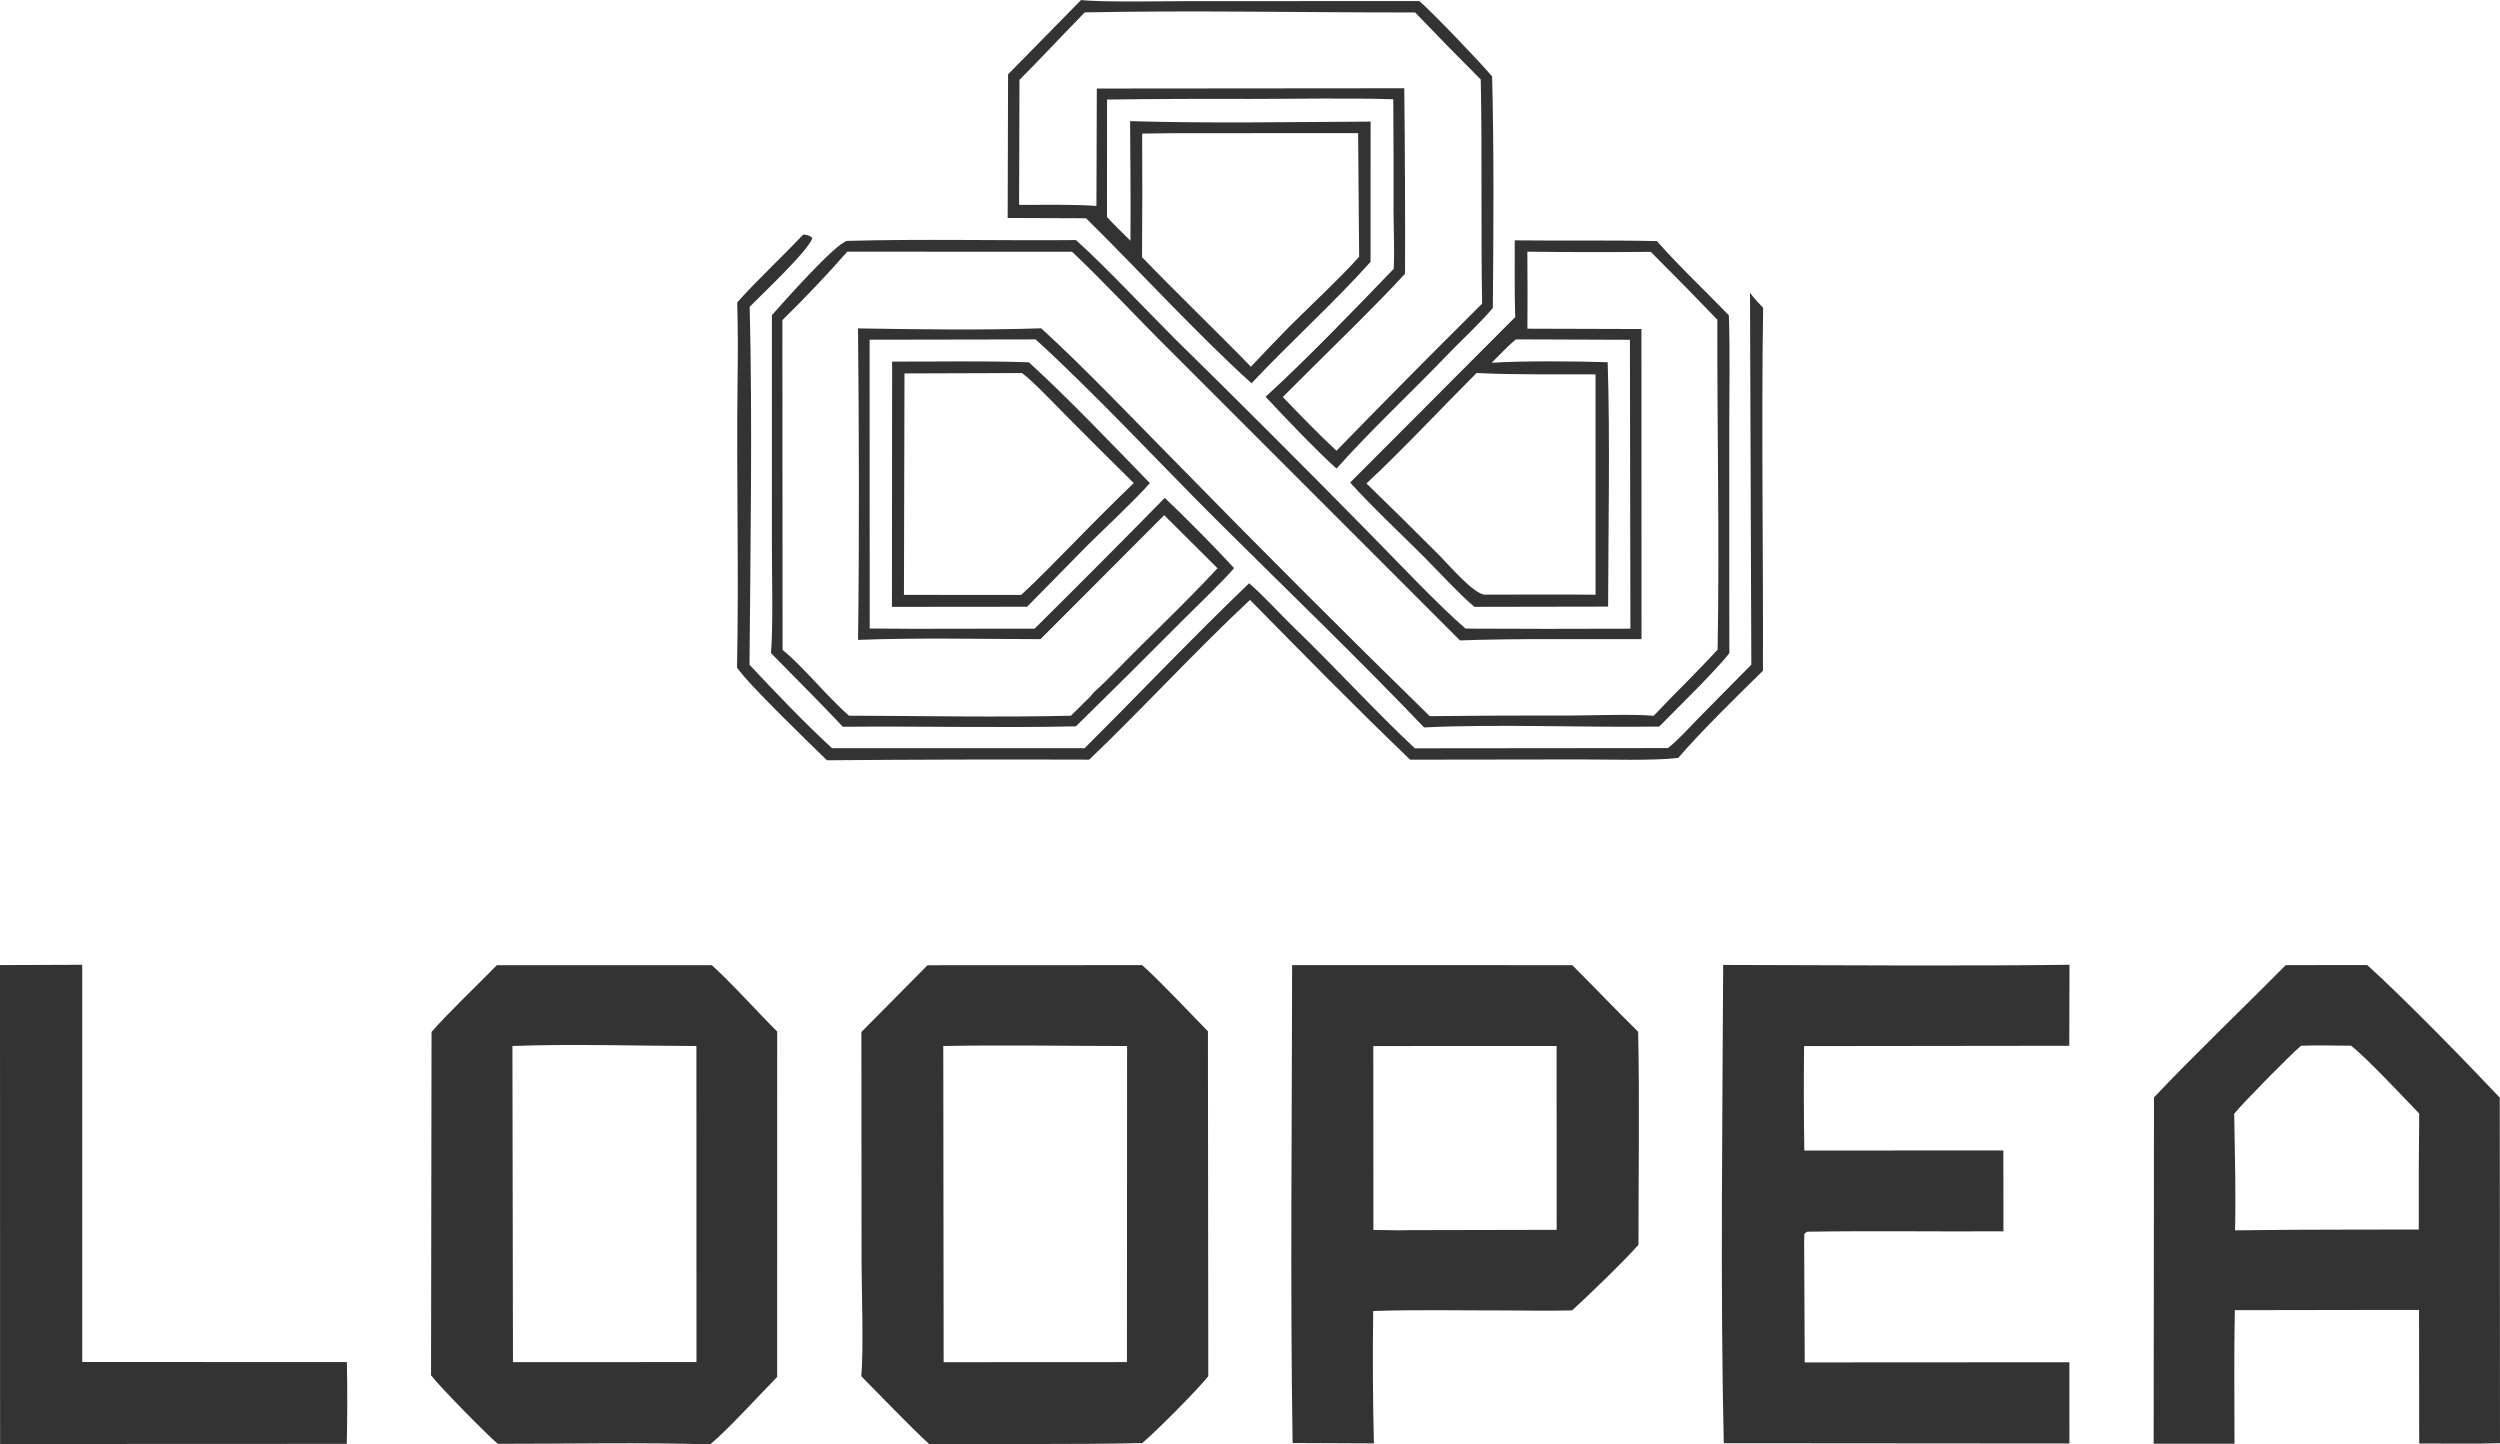
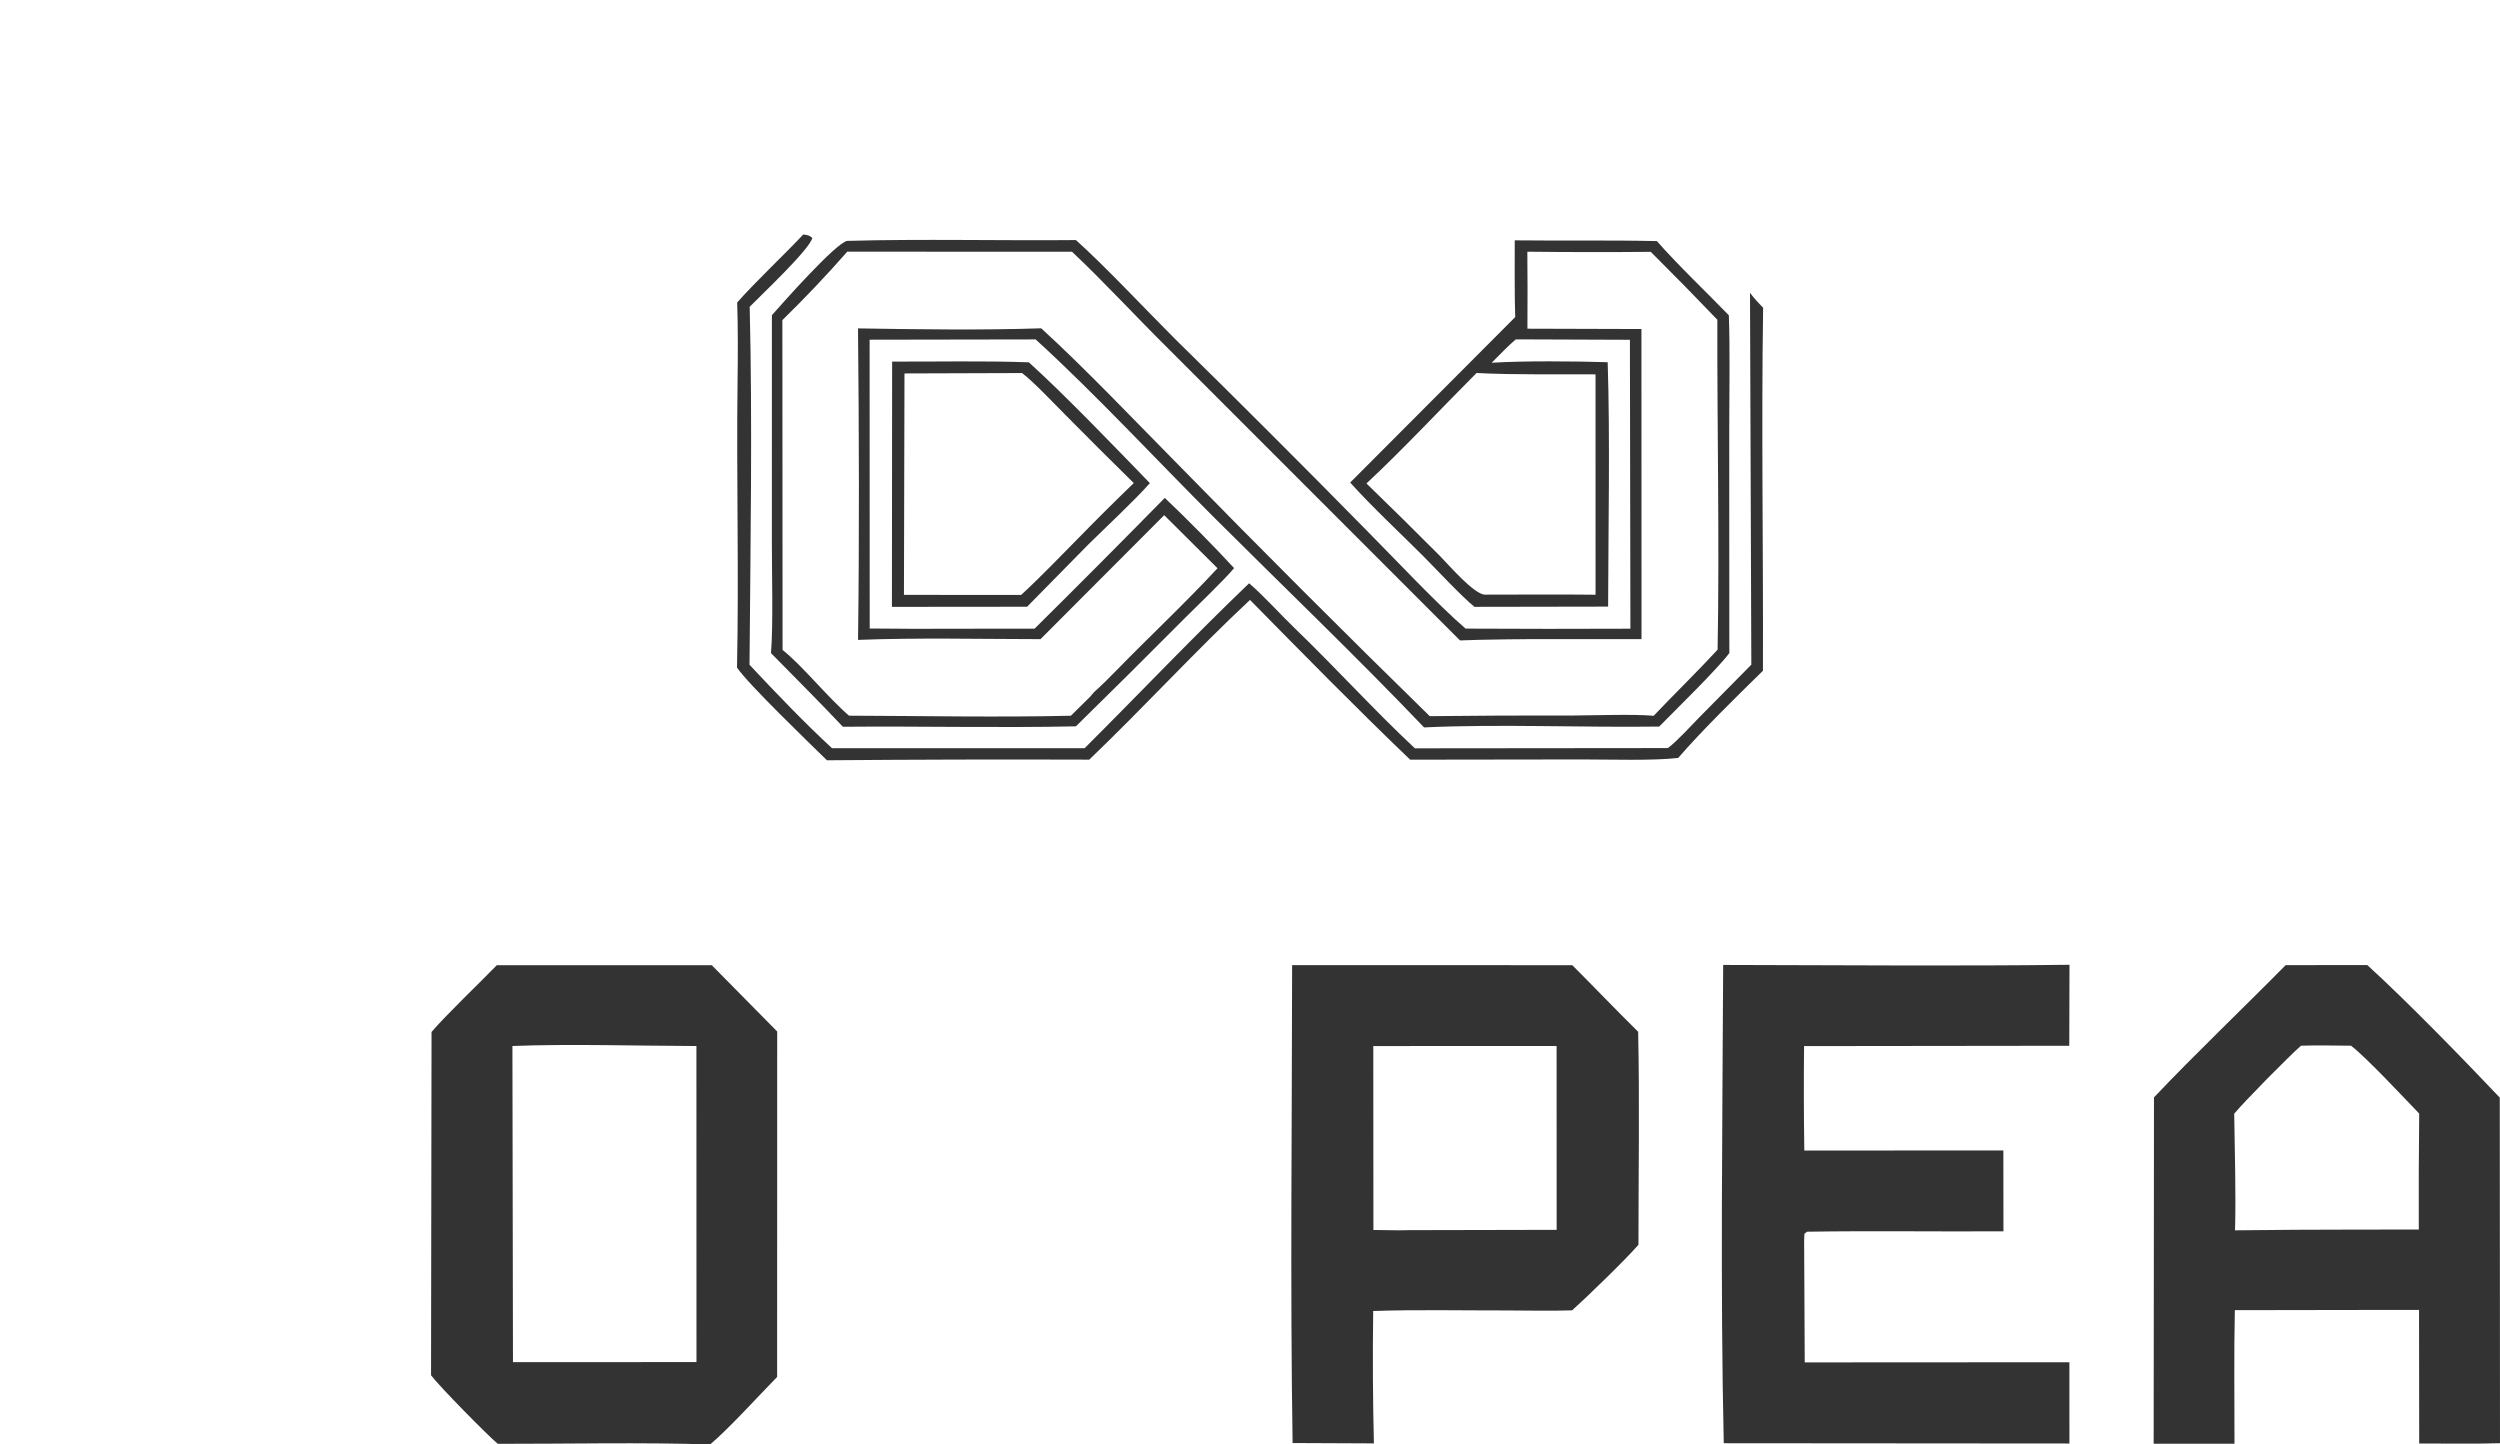
<svg xmlns="http://www.w3.org/2000/svg" xmlns:ns1="http://sodipodi.sourceforge.net/DTD/sodipodi-0.dtd" xmlns:ns2="http://www.inkscape.org/namespaces/inkscape" width="742.909" height="429.24" viewBox="0 0 742.909 429.24" version="1.1" id="svg48" ns1:docname="subtle-evolution-of-this-geometric-logo--maintain-3.svg" ns2:version="1.4.2 (1:1.4.2+202505120738+ebf0e940d0)">
  <defs id="defs48" />
  <ns1:namedview id="namedview48" pagecolor="#ffffff" bordercolor="#333333" borderopacity="0.25" ns2:showpageshadow="2" ns2:pageopacity="0.0" ns2:pagecheckerboard="0" ns2:deskcolor="#d1d1d1" showguides="false" ns2:zoom="0.34595752" ns2:cx="119.95693" ns2:cy="177.76749" ns2:window-width="1366" ns2:window-height="706" ns2:window-x="0" ns2:window-y="32" ns2:window-maximized="1" ns2:current-layer="svg48" />
  <path id="path2" style="fill:#333333" d="m 319.723,71.34 c -22.331,0.212 -45.802,-0.376 -67.932,0.242 -3.251,0.388 -19.549,18.835 -22.41,22.078 l -0.008,67.127 c -0.018,9.188 0.427,24.825 -0.262,33.291 7.055,7.215 14.474,14.555 21.357,21.891 22.879,-0.216 46.566,0.368 69.248,-0.127 10.768,-10.545 21.461,-21.166 32.078,-31.863 3.527,-3.55 12.162,-11.767 14.932,-15.164 -5.459,-5.955 -14.66,-15.284 -20.598,-20.854 -12.813,13.041 -25.712,25.996 -38.697,38.865 -16.229,-0.073 -32.822,0.142 -48.988,-0.059 l -0.025,-85.82 49.34,-0.084 c 17.458,15.9 36.491,36.425 53.301,53.186 20.545,20.484 42.18,41.23 62.125,62.113 21.833,-1.054 47.445,0.071 69.869,-0.254 5.032,-5.126 17.091,-16.87 20.857,-21.846 l -0.023,-6.264 -0.016,-60.676 c -0.004,-10.693 0.259,-22.824 -0.119,-33.43 -6.364,-6.578 -15.628,-15.42 -21.375,-22.047 -13.829,-0.318 -28.292,-0.061 -42.254,-0.227 0.033,7.397 -0.097,15.471 0.141,22.811 l -49.039,49.166 c 6.485,7.225 14.69,14.832 21.635,21.785 3.744,3.748 11.544,12.141 15.297,15.152 l 39.717,-0.068 c 0.06,-23.259 0.602,-49.627 -0.125,-72.627 -9.352,-0.298 -25.266,-0.436 -34.482,0.162 2.145,-2.139 4.914,-5.052 7.172,-6.951 l 33.914,0.127 0.146,85.848 c -16.325,0.076 -32.65,0.069 -48.975,-0.023 -8.248,-7.062 -21.484,-21.195 -29.516,-29.281 -18.804,-19.132 -37.777,-38.094 -56.92,-56.887 -8.521,-8.508 -20.793,-21.627 -29.365,-29.293 z m -67.945,3.451 66.783,0.014 c 9.059,8.499 19.221,19.513 28.367,28.555 l 86.938,86.953 c 5.33,-0.266 21.937,-0.454 27.4,-0.389 h 26.531 l -0.021,-92.15 -33.881,-0.1 c 0.054,-7.625 0.047,-15.252 -0.023,-22.877 12.226,0.14 24.453,0.155 36.68,0.043 6.674,6.643 13.268,13.365 19.779,20.168 -0.078,32.092 0.664,66.174 0.078,98.051 -6.193,6.72 -12.725,13.032 -19.004,19.646 -5.861,-0.54 -17.848,-0.112 -24.086,-0.08 -14.153,-0.037 -28.305,0.027 -42.457,0.189 -25.047,-24.501 -49.824,-49.275 -74.328,-74.32 -12.535,-12.663 -28.137,-29.11 -41.127,-40.938 -16.83,0.589 -37.508,0.316 -54.438,0.027 0.309,30.12 0.406,62.42 0.012,92.566 17.281,-0.68 36.782,-0.24 54.225,-0.219 l 36.752,-36.84 15.846,15.768 c -9.613,10.381 -20.249,20.313 -30.139,30.461 -2.052,2.104 -4.378,4.429 -6.559,6.359 l -1.225,1.436 -5.65,5.574 c -21.216,0.509 -44.575,0.049 -65.938,-0.014 -6.474,-5.605 -13.826,-14.837 -19.74,-19.537 l -0.057,-98.018 c 6.687,-6.527 13.117,-13.308 19.281,-20.33 z m 187.006,36.049 c 10.737,0.585 24.327,0.331 35.35,0.41 l 0.006,65.482 c -10.844,-0.134 -21.95,-0.023 -32.812,-0.025 -3.259,0.04 -10.858,-8.913 -13.463,-11.527 -7.199,-7.239 -14.467,-14.412 -21.803,-21.512 10.763,-10.017 22.148,-22.259 32.723,-32.828 z" />
-   <path id="path8" style="fill:#333333" d="m 339.411,286.805 -63.783,0.029 -19.656,19.84 0.051,68.17 c 0.021,8.841 0.639,26.193 -0.078,34.121 6.315,6.356 13.734,14.21 20.215,20.211 20.89,-0.186 42.48,0.121 63.268,-0.338 4.485,-3.849 15.799,-15.177 19.631,-19.871 l -0.107,-102.51 c -5.724,-5.803 -13.718,-14.426 -19.539,-19.652 z m -59.1,24.029 c 17.806,-0.347 36.724,-0.003 54.619,0.012 l -0.043,93.92 -54.471,0.029 z" />
-   <path id="path11" style="fill:#333333" d="m 211.514,286.822 -63.881,0.004 c -4.985,5.134 -15.293,14.996 -19.396,19.842 l -0.148,102.016 c 2.354,3.165 16.596,17.653 19.824,20.369 20.222,0.028 43.192,-0.478 63.1,0.188 5.244,-4.341 14.721,-14.769 19.922,-20.066 l 0.018,-102.649 c -5.774,-5.7 -13.924,-14.808 -19.438,-19.703 z m -59.24,24.012 c 16.848,-0.66 37.537,-0.039 54.676,0.006 l 0.016,93.922 -54.531,0.014 z" />
-   <path id="path14" style="fill:#333333" d="m 321.263,0 -21.701,22.096 -0.117,42.678 23.297,0.088 c 15.538,15.317 33.423,34.846 49.172,49.033 10.878,-11.612 25.505,-24.944 35.367,-36.096 l 0.012,-41.662 c -23.357,0.108 -48.265,0.56 -71.469,-0.143 0.059,11.79 0.218,23.778 0.107,35.549 -2.218,-2.219 -4.89,-4.766 -6.971,-7.049 l 0.014,-34.91 c 14.023,-0.185 28.048,-0.248 42.072,-0.191 13.803,0.015 29.324,-0.329 42.98,0.105 0.091,11.013 0.119,22.027 0.084,33.041 0.017,5.537 0.31,11.908 0.07,17.342 -11.428,11.857 -26.077,27.076 -38.092,38.033 5.546,5.928 15.095,15.977 21.07,21.332 10.27,-11.507 22.203,-22.587 32.914,-33.762 4.065,-4.241 9.945,-9.621 13.547,-13.979 0.189,-21.992 0.369,-46.924 -0.219,-68.789 -3.309,-3.98 -17.873,-19.219 -21.621,-22.391 l -67.504,0.004 c -6.986,-0.002 -27.137,0.411 -33.014,-0.33 z m 1.08,3.684 c 31.796,-0.65 66.205,0.061 98.191,0.021 6.42,6.715 12.918,13.356 19.494,19.92 0.443,22.088 0.015,44.385 0.4,66.619 -14.554,14.443 -28.983,29.012 -43.285,43.705 -5.374,-5.014 -10.838,-10.678 -15.945,-15.965 l 7.646,-7.627 c 9.381,-9.355 19.775,-19.346 28.686,-29.021 0.051,-18.37 -0.025,-36.74 -0.23,-55.109 l -91.367,0.08 -0.115,34.881 c -7.103,-0.495 -15.747,-0.298 -22.982,-0.303 L 302.952,23.74 c 6.582,-6.627 12.872,-13.391 19.391,-20.057 z m 81.24,35.869 0.307,36.725 c -4.601,5.32 -15.177,15.225 -20.576,20.621 -3.903,3.985 -7.765,8.01 -11.588,12.072 -10.64,-10.947 -21.78,-21.557 -32.354,-32.559 0.094,-12.239 0.108,-24.477 0.043,-36.715 l 8.758,-0.111 z" />
+   <path id="path11" style="fill:#333333" d="m 211.514,286.822 -63.881,0.004 c -4.985,5.134 -15.293,14.996 -19.396,19.842 l -0.148,102.016 c 2.354,3.165 16.596,17.653 19.824,20.369 20.222,0.028 43.192,-0.478 63.1,0.188 5.244,-4.341 14.721,-14.769 19.922,-20.066 l 0.018,-102.649 z m -59.24,24.012 c 16.848,-0.66 37.537,-0.039 54.676,0.006 l 0.016,93.922 -54.531,0.014 z" />
  <path id="path17" style="fill:#333333" d="m 383.97,286.807 c -0.03,46.93 -0.595,95.177 0.143,142.012 l 24.162,0.107 c -0.322,-13.112 -0.392,-26.229 -0.209,-39.344 13.181,-0.443 26.42,-0.14 39.611,-0.162 6.348,0.024 13.188,0.165 19.49,-0.025 4.389,-3.935 15.922,-15.101 19.725,-19.502 -0.008,-20.571 0.363,-42.85 -0.096,-63.293 -6.687,-6.569 -12.989,-13.22 -19.572,-19.783 z m 78.592,24.02 0.019,54.635 -44.016,0.094 -2.871,0.049 -7.566,-0.102 -0.035,-54.656 z" />
  <path id="path20" style="fill:#333333" d="m 703.468,286.773 -24.252,0.031 c -12.427,12.609 -27.143,26.625 -39.129,39.297 l -0.098,102.914 24.023,0.008 c 0.019,-13.015 -0.185,-26.737 0.1,-39.691 l 40.09,-0.064 14.648,-0.006 0.047,39.691 c 7.766,-0.015 16.312,0.151 24.012,-0.084 l -0.068,-102.703 c -10.782,-11.396 -27.933,-28.993 -39.373,-39.393 z M 683.768,310.75 c 4.854,-0.166 10.01,-0.039 14.889,0 4.796,3.751 15.504,15.26 20.24,20.158 -0.122,11.488 -0.164,22.976 -0.125,34.463 l -18.695,0.018 c -11.968,0.002 -23.937,0.075 -35.904,0.219 0.297,-11.155 -0.092,-23.425 -0.246,-34.656 3.048,-3.689 16.254,-17.063 19.842,-20.201 z" />
  <path fill="#0EAAE3" d="m 512.065,286.747 c 34.016,0.051 68.975,0.37 102.915,-0.047 l -0.069,24.066 -78.805,0.096 c -0.111,10.345 -0.088,20.691 0.07,31.035 l 59.152,-0.023 0.026,24.027 c -19.462,0.124 -38.94,-0.191 -58.394,0.12 -0.252,0.208 -0.504,0.417 -0.756,0.625 l -0.079,2.067 0.176,36.141 78.65,-0.045 0.005,24.148 -102.718,-0.081 c -1.038,-45.869 -0.38,-96.031 -0.173,-142.129 z" id="path22" style="fill:#333333" />
-   <path fill="#0EAAE3" d="m 0,286.788 24.43,-0.088 0.003,118.04 78.645,0.014 c 0.16,8.104 0.149,16.21 -0.033,24.313 l -103.021,0.043 z" id="path23" style="fill:#333333" />
  <path id="path24" style="fill:#333333" d="m 265.108,107.451 -0.062,72.887 40.168,-0.037 18.061,-18.365 c 5.136,-5.088 13.903,-13.219 18.428,-18.373 -10.399,-10.722 -25.099,-26.053 -35.955,-35.893 -13.152,-0.489 -27.377,-0.17 -40.639,-0.219 z m 38.609,3.406 c 3.271,2.447 9.597,9.129 12.699,12.254 6.785,6.86 13.618,13.675 20.498,20.441 -5.659,5.458 -11.236,11.003 -16.725,16.633 -5.403,5.46 -11.127,11.447 -16.746,16.609 l -34.824,-0.016 0.158,-65.803 z" />
  <path fill="#0EAAE3" d="m 238.708,69.677 c 1.459,0.251 1.559,0.127 2.686,1.022 -0.746,3.373 -15.204,16.981 -18.615,20.461 0.845,33.988 0.218,72.222 -0.054,106.38 7.523,8.046 16.472,17.399 24.517,24.795 l 75.065,0.005 c 16.123,-16.07 32.505,-33.331 48.883,-49.013 4.539,3.903 9.143,9.116 13.528,13.337 11.986,11.537 23.639,24.407 35.734,35.712 l 75.183,-0.074 c 2.679,-1.988 6.991,-6.741 9.47,-9.273 l 15.325,-15.512 -0.394,-110.507 c 1.372,1.837 2.296,2.782 3.9,4.446 -0.553,35.638 0.072,72.124 -0.057,107.868 -7.627,7.471 -18.221,17.834 -25.181,25.903 -7.257,0.881 -20.674,0.444 -28.549,0.453 l -51.108,0.071 c -15.77,-15.1 -32.247,-31.882 -47.589,-47.478 -15.876,14.817 -31.795,32.178 -47.773,47.467 -25.98,-0.092 -51.96,-0.028 -77.938,0.189 -5.301,-5.19 -23.294,-22.486 -26.733,-27.547 0.605,-28.237 -0.21,-56.672 0.166,-84.928 0.104,-7.775 0.137,-15.808 -0.11,-23.565 5.198,-5.928 13.771,-13.975 19.644,-20.212 z" id="path26" style="fill:#333333" />
  <g ns2:groupmode="layer" id="layer1" ns2:label="Layer 1" transform="translate(-140.548,-296.662)" />
</svg>